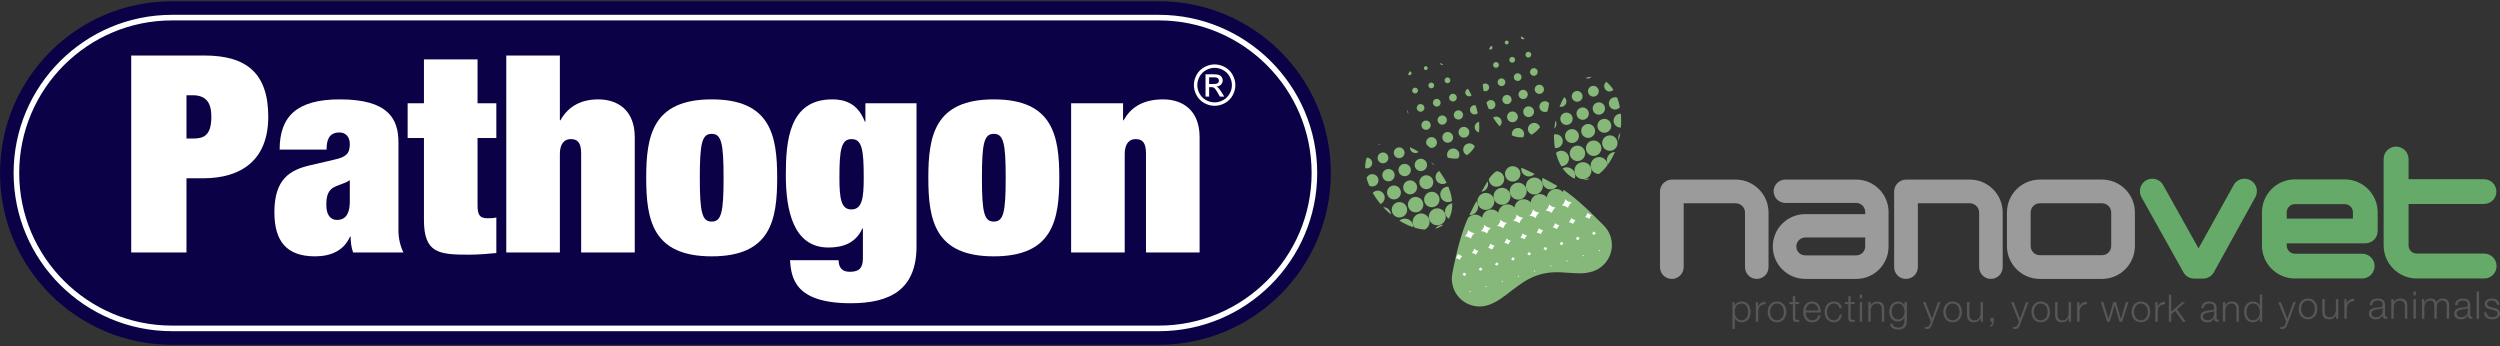
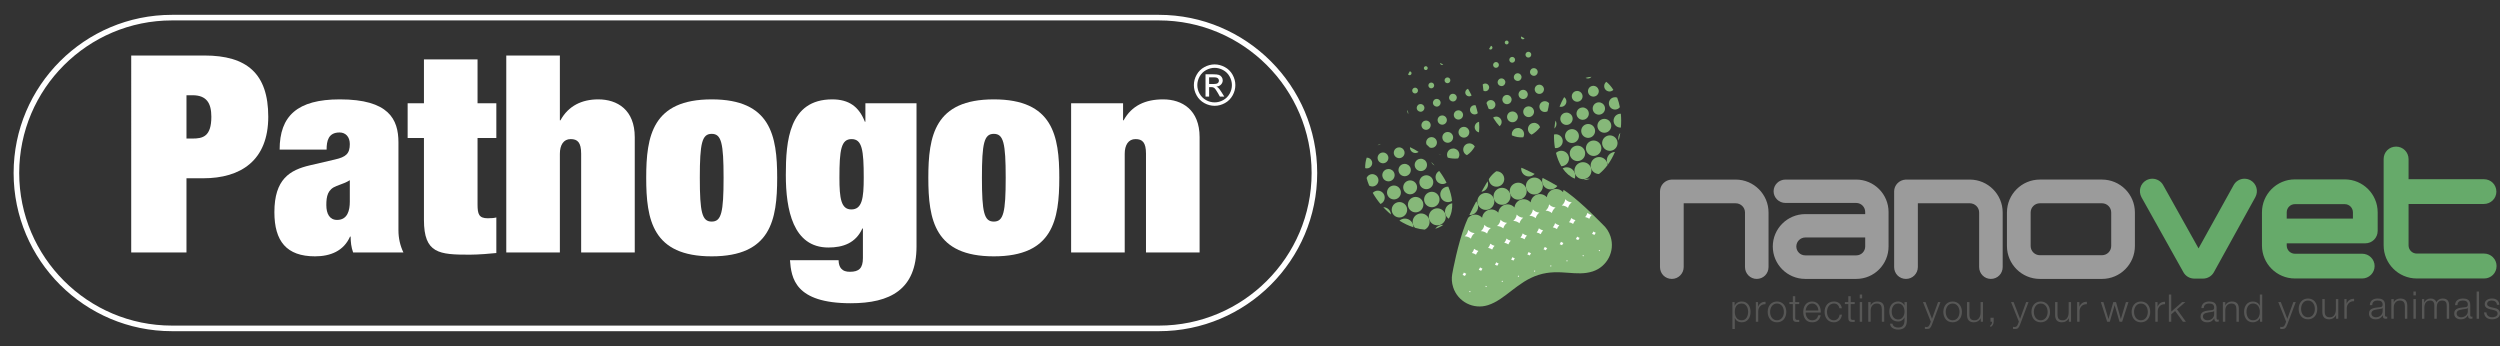
<svg xmlns="http://www.w3.org/2000/svg" id="a" width="294.937mm" height="40.821mm" viewBox="0 0 836.042 115.712">
  <rect x="0" y="0" width="836.042" height="115.712" fill="#333333" stroke="none" />
  <defs>
    <style>.c,.d{fill:none;}.e{fill:#66aa6a;}.f{fill:#fff;}.g{fill:#0b0146;}.h{fill:#9b9b9b;}.i{fill:#86b879;}.j{fill:#575756;}.k{clip-path:url(#b);}.d{stroke:#fff;stroke-miterlimit:10;stroke-width:1.869px;}</style>
    <clipPath id="b">
      <rect width="445.047" height="115.712" fill="none" />
    </clipPath>
  </defs>
  <g>
    <path d="M512.41,41.181c.209-.067,.421-.101,.629-.101,.879,0,1.686,.561,1.964,1.443l.01,.024c-.81,1.054-1.747,1.899-2.801,2.481-.526-.229-.957-.67-1.145-1.259-.344-1.087,.257-2.247,1.342-2.587" fill="#86b879" />
    <path d="M505.411,19.075c-.512,.162-.791,.708-.63,1.218,.16,.51,.708,.793,1.21,.63,.516-.162,.797-.706,.633-1.218-.129-.411-.512-.674-.921-.674-.099,0-.194,.014-.291,.043" fill="#86b879" />
    <path d="M503.671,13.594c-.336,.109-.526,.47-.421,.81,.109,.34,.472,.528,.809,.421,.342-.111,.528-.468,.423-.81-.089-.277-.342-.451-.613-.451l-.198,.03" fill="#86b879" />
    <path d="M505.246,37.352c-.953,.3-1.478,1.318-1.18,2.267,.304,.953,1.321,1.48,2.273,1.18,.945-.302,1.476-1.32,1.174-2.269-.247-.771-.957-1.265-1.724-1.265-.176,0-.362,.026-.544,.087" fill="#86b879" />
    <path d="M508.905,30.098c-.822,.259-1.271,1.129-1.01,1.945,.255,.814,1.125,1.263,1.941,1.006,.819-.259,1.269-1.131,1.01-1.941-.212-.66-.822-1.083-1.478-1.083-.154,0-.31,.022-.463,.073" fill="#86b879" />
    <path d="M507.144,24.56c-.676,.213-1.054,.937-.836,1.619,.213,.68,.939,1.053,1.619,.84,.678-.215,1.053-.941,.84-1.621-.176-.549-.684-.903-1.233-.903-.126,0-.259,.02-.389,.065" fill="#86b879" />
    <path d="M510.658,35.64c-.951,.298-1.48,1.314-1.18,2.267,.302,.947,1.318,1.476,2.271,1.172,.951-.3,1.475-1.316,1.176-2.267-.243-.771-.955-1.257-1.72-1.257-.18,0-.366,.026-.548,.085" fill="#86b879" />
    <path d="M467.217,67.692c-1.356,.431-2.109,1.878-1.682,3.242,.431,1.356,1.885,2.107,3.243,1.678,1.356-.429,2.111-1.882,1.68-3.242-.348-1.097-1.366-1.799-2.461-1.799-.257,0-.522,.04-.781,.121" fill="#86b879" />
    <path d="M465.462,62.152c-1.226,.389-1.899,1.694-1.514,2.917,.39,1.226,1.694,1.895,2.916,1.512,1.226-.391,1.903-1.698,1.512-2.917-.31-.988-1.228-1.621-2.212-1.621-.233,0-.469,.035-.702,.109" fill="#86b879" />
    <path d="M463.707,56.612c-1.087,.346-1.692,1.504-1.344,2.591,.344,1.087,1.506,1.69,2.591,1.346,1.087-.348,1.692-1.508,1.344-2.595-.279-.876-1.093-1.437-1.967-1.437-.209,0-.419,.032-.625,.095" fill="#86b879" />
    <path d="M468.974,73.235c-.376,.117-.708,.306-.99,.547,1.553,.969,3.133,1.716,4.681,2.23,.01-.308-.03-.623-.128-.929-.384-1.21-1.5-1.987-2.71-1.987-.281,0-.571,.045-.852,.138" fill="#86b879" />
    <path d="M461.952,51.073c-.953,.3-1.479,1.317-1.178,2.267,.302,.951,1.314,1.478,2.269,1.178,.951-.302,1.478-1.317,1.176-2.267-.243-.771-.957-1.265-1.726-1.265-.178,0-.362,.028-.542,.087" fill="#86b879" />
    <path d="M497.971,16.347c.16,.192,.423,.271,.678,.194,.336-.107,.53-.472,.421-.812-.067-.219-.249-.374-.457-.429-.223,.334-.437,.684-.642,1.048" fill="#86b879" />
    <path d="M516.07,33.919c-.955,.304-1.481,1.321-1.182,2.273,.304,.951,1.324,1.478,2.273,1.174,.129-.042,.247-.099,.358-.164,.229-.842,.407-1.73,.53-2.649-.344-.449-.879-.717-1.443-.717-.176,0-.358,.028-.536,.083" fill="#86b879" />
    <path d="M526.892,30.491c-.945,.301-1.477,1.316-1.176,2.269,.306,.949,1.318,1.476,2.263,1.178,.957-.304,1.482-1.316,1.178-2.269-.239-.771-.951-1.263-1.716-1.263-.182,0-.369,.028-.549,.085" fill="#86b879" />
    <path d="M530.404,41.57c-1.227,.388-1.903,1.696-1.51,2.919,.387,1.22,1.69,1.899,2.913,1.51,1.224-.39,1.905-1.69,1.51-2.913-.31-.992-1.224-1.623-2.21-1.623-.231,0-.471,.036-.704,.107" fill="#86b879" />
    <path d="M539.33,50.935c-1.494,.476-2.324,2.072-1.852,3.566,.059,.192,.138,.37,.233,.536,.895-1.239,1.688-2.659,2.354-4.226v-.002c-.247,.012-.492,.049-.736,.126" fill="#86b879" />
    <path d="M534.06,34.314c-1.085,.346-1.69,1.51-1.341,2.593,.342,1.087,1.5,1.69,2.589,1.348,1.088-.346,1.692-1.504,1.348-2.593-.282-.88-1.095-1.441-1.969-1.441-.209,0-.42,.028-.628,.093" fill="#86b879" />
    <path d="M532.306,28.776c-.952,.302-1.476,1.318-1.176,2.269,.298,.951,1.317,1.474,2.264,1.176,.957-.302,1.481-1.318,1.182-2.267-.243-.771-.957-1.263-1.725-1.263-.18,0-.364,.028-.544,.085" fill="#86b879" />
    <path d="M532.158,47.112c-1.356,.429-2.111,1.878-1.678,3.24,.433,1.356,1.882,2.113,3.24,1.68,1.357-.431,2.112-1.886,1.682-3.242-.352-1.097-1.37-1.799-2.463-1.799-.26,0-.52,.038-.78,.121" fill="#86b879" />
    <path d="M512.56,22.842c-.682,.214-1.058,.939-.844,1.619,.222,.678,.945,1.056,1.621,.84,.68-.217,1.053-.939,.842-1.623-.174-.547-.682-.895-1.228-.895-.131,0-.263,.02-.391,.059" fill="#86b879" />
    <path d="M510.82,17.361c-.51,.16-.791,.706-.634,1.212,.162,.512,.712,.797,1.218,.634,.51-.16,.791-.708,.634-1.218-.132-.411-.512-.672-.923-.672-.099,0-.198,.014-.295,.044" fill="#86b879" />
    <path d="M533.919,52.651c-1.497,.474-2.323,2.067-1.848,3.562,.375,1.194,1.465,1.959,2.649,1.982,1.034-.802,2.004-1.82,2.882-3.008-.012-.229-.047-.461-.123-.686-.385-1.21-1.498-1.984-2.702-1.984-.287,0-.573,.048-.858,.134" fill="#86b879" />
    <path d="M528.651,36.029c-1.089,.346-1.69,1.504-1.344,2.593,.344,1.085,1.506,1.686,2.591,1.346,1.085-.348,1.686-1.508,1.34-2.593-.275-.879-1.091-1.443-1.969-1.443-.206,0-.417,.034-.619,.097" fill="#86b879" />
    <path d="M514.315,28.384c-.815,.253-1.269,1.125-1.01,1.943,.255,.812,1.127,1.263,1.947,1.008,.812-.261,1.265-1.133,1.008-1.947-.215-.66-.82-1.077-1.476-1.077-.156,0-.314,.024-.468,.073" fill="#86b879" />
    <path d="M507.004,42.888c-1.022,.326-1.603,1.366-1.39,2.39,1.232,.526,2.502,.757,3.779,.632,.289-.488,.386-1.087,.2-1.674-.279-.88-1.091-1.441-1.967-1.441-.207,0-.417,.03-.622,.093" fill="#86b879" />
    <path d="M483.765,25.939c-.512,.162-.795,.704-.632,1.214,.162,.508,.704,.788,1.214,.628,.512-.16,.792-.708,.63-1.215-.131-.415-.51-.672-.919-.672-.099,0-.198,.014-.293,.045" fill="#86b879" />
    <path d="M485.5,31.414c-.684,.219-1.059,.943-.842,1.625,.217,.676,.943,1.054,1.619,.84,.68-.219,1.056-.939,.84-1.625-.172-.546-.68-.895-1.231-.895-.124,0-.259,.018-.385,.055" fill="#86b879" />
    <path d="M487.256,36.957c-.818,.257-1.265,1.127-1.006,1.943,.253,.816,1.125,1.267,1.941,1.012,.814-.261,1.271-1.133,1.01-1.947-.213-.66-.822-1.081-1.478-1.081-.156,0-.314,.024-.467,.073" fill="#86b879" />
    <path d="M481.84,38.672c-.812,.259-1.265,1.129-1.006,1.943,.259,.816,1.131,1.267,1.945,1.008,.814-.259,1.265-1.127,1.01-1.943-.214-.66-.821-1.081-1.476-1.081-.156,0-.314,.024-.472,.073" fill="#86b879" />
    <path d="M483.597,44.209c-.955,.302-1.474,1.318-1.172,2.271,.296,.953,1.314,1.476,2.269,1.174,.945-.3,1.474-1.316,1.172-2.267-.243-.771-.959-1.259-1.723-1.259-.182,0-.364,.026-.546,.081" fill="#86b879" />
    <path d="M489.009,42.497c-.949,.3-1.476,1.318-1.176,2.265,.3,.955,1.316,1.48,2.269,1.182,.949-.302,1.477-1.322,1.178-2.271-.245-.769-.957-1.263-1.726-1.263-.18,0-.366,.029-.546,.087" fill="#86b879" />
    <path d="M499.999,20.792c-.512,.16-.791,.704-.634,1.216,.164,.51,.706,.791,1.218,.625,.51-.16,.789-.702,.627-1.212-.128-.411-.506-.676-.917-.676-.095,0-.196,.016-.293,.047" fill="#86b879" />
    <path d="M503.487,31.81c-.814,.261-1.263,1.133-1.004,1.943,.257,.816,1.127,1.271,1.941,1.01,.816-.253,1.271-1.127,1.012-1.943-.212-.66-.82-1.083-1.478-1.083-.156,0-.312,.026-.47,.073" fill="#86b879" />
    <path d="M480.087,33.132c-.676,.22-1.051,.939-.836,1.623,.214,.678,.937,1.051,1.619,.836,.678-.215,1.056-.941,.836-1.617-.174-.551-.682-.905-1.23-.905-.131,0-.259,.02-.389,.063" fill="#86b879" />
    <path d="M501.734,26.273c-.678,.213-1.056,.939-.84,1.617,.213,.682,.941,1.058,1.621,.84,.678-.211,1.054-.941,.84-1.617-.176-.549-.682-.903-1.229-.903-.133,0-.265,.022-.391,.063" fill="#86b879" />
    <path d="M492.666,35.243c-.815,.261-1.265,1.129-1.004,1.945,.253,.814,1.125,1.261,1.939,1.004,.231-.073,.427-.194,.589-.348-.186-.866-.427-1.743-.72-2.631-.113-.026-.233-.04-.354-.04-.15,0-.304,.022-.451,.069" fill="#86b879" />
    <path d="M494.427,40.783c-.957,.302-1.482,1.314-1.182,2.265,.208,.642,.74,1.085,1.358,1.216,.117-1.113,.127-2.299,.022-3.526l-.198,.045" fill="#86b879" />
    <path d="M476.426,40.388c-.808,.257-1.259,1.131-1,1.945,.253,.81,1.127,1.265,1.943,1.006,.814-.257,1.261-1.129,1.008-1.945-.21-.658-.82-1.079-1.479-1.079-.156,0-.314,.024-.472,.073" fill="#86b879" />
    <path d="M470.874,60.437c-1.224,.385-1.899,1.696-1.51,2.917,.387,1.222,1.692,1.899,2.913,1.512,1.222-.391,1.901-1.694,1.514-2.913-.316-.99-1.229-1.625-2.214-1.625-.235,0-.47,.036-.704,.109" fill="#86b879" />
    <path d="M467.363,49.358c-.951,.3-1.476,1.317-1.176,2.265,.298,.955,1.312,1.476,2.269,1.176,.947-.296,1.478-1.314,1.172-2.263-.243-.771-.955-1.263-1.722-1.263-.178,0-.362,.028-.543,.085" fill="#86b879" />
    <path d="M476.612,22.168c-.336,.111-.526,.472-.421,.812,.111,.338,.471,.526,.811,.421,.344-.113,.528-.472,.419-.81-.087-.281-.34-.453-.613-.453l-.196,.03" fill="#86b879" />
    <path d="M478.185,45.928c-.949,.301-1.477,1.316-1.174,2.267l.059,.137c.364,.36,.728,.708,1.099,1.03,.346,.113,.729,.126,1.107,.01,.955-.303,1.48-1.315,1.174-2.269-.241-.769-.949-1.261-1.72-1.261-.18,0-.362,.032-.545,.087" fill="#86b879" />
    <path d="M469.117,54.896c-1.085,.344-1.686,1.508-1.342,2.591,.344,1.087,1.504,1.692,2.593,1.346,1.085-.346,1.682-1.506,1.34-2.591-.277-.881-1.089-1.441-1.967-1.441-.204,0-.417,.03-.625,.095" fill="#86b879" />
    <path d="M535.816,39.856c-1.221,.385-1.897,1.694-1.508,2.916,.384,1.224,1.69,1.901,2.918,1.514,1.213-.385,1.893-1.694,1.508-2.917-.317-.988-1.23-1.623-2.214-1.623-.235,0-.471,.036-.704,.111" fill="#86b879" />
    <path d="M472.629,65.979c-1.358,.431-2.107,1.878-1.68,3.236,.431,1.356,1.882,2.117,3.238,1.68,1.364-.433,2.115-1.876,1.686-3.238-.354-1.101-1.366-1.803-2.461-1.803-.259,0-.524,.04-.783,.124" fill="#86b879" />
    <path d="M478.351,27.653c-.506,.16-.793,.704-.632,1.214,.164,.512,.706,.792,1.218,.63,.506-.162,.791-.706,.628-1.216-.131-.409-.512-.672-.921-.672-.097,0-.194,.012-.292,.043" fill="#86b879" />
    <path d="M474.677,34.85c-.682,.211-1.055,.939-.842,1.617,.217,.68,.943,1.057,1.617,.842,.684-.215,1.062-.941,.84-1.619-.17-.553-.68-.901-1.225-.901-.128,0-.261,.02-.39,.061" fill="#86b879" />
    <path d="M485.354,49.753c-1.087,.344-1.688,1.502-1.348,2.593,.043,.134,.103,.257,.166,.381,1.182,.304,2.338,.395,3.441,.249,.393-.518,.543-1.212,.33-1.88-.279-.882-1.089-1.445-1.966-1.445-.206,0-.415,.034-.623,.101" fill="#86b879" />
    <path d="M474.386,71.515c-1.492,.476-2.321,2.073-1.85,3.566,.138,.421,.363,.788,.648,1.091,1.121,.334,2.216,.539,3.269,.617,1.265-.597,1.931-2.052,1.492-3.425-.386-1.208-1.5-1.979-2.704-1.979-.281,0-.572,.039-.856,.131" fill="#86b879" />
    <path d="M472.941,29.366c-.514,.162-.797,.704-.634,1.218,.162,.508,.706,.792,1.216,.626,.51-.16,.793-.704,.63-1.212-.132-.415-.514-.678-.921-.678-.097,0-.194,.014-.291,.045" fill="#86b879" />
    <path d="M490.766,48.037c-1.091,.346-1.688,1.504-1.342,2.589,.184,.595,.613,1.034,1.146,1.261,1.081-.702,1.959-1.688,2.623-2.89-.366-.65-1.064-1.057-1.805-1.057-.206,0-.417,.032-.623,.097" fill="#86b879" />
    <path d="M537.576,45.397c-1.36,.431-2.113,1.884-1.682,3.238,.429,1.36,1.88,2.113,3.238,1.682,1.358-.433,2.111-1.88,1.682-3.238-.35-1.099-1.363-1.807-2.462-1.807-.253,0-.514,.04-.775,.124" fill="#86b879" />
    <path d="M462.598,69.288c.221,.241,.451,.478,.682,.713,.609,.613,1.235,1.186,1.884,1.72v-.022c-.018-.202-.051-.409-.119-.613-.346-1.099-1.36-1.793-2.447-1.799" fill="#86b879" />
    <path d="M481.553,75.34c-.664,.213-1.206,.627-1.577,1.151v.002c.984-.265,1.887-.69,2.68-1.284v-.002l-.18-.006c-.309,0-.619,.045-.923,.14" fill="#86b879" />
    <path d="M479.8,69.799c-1.496,.476-2.328,2.07-1.854,3.564,.478,1.496,2.074,2.324,3.57,1.852,1.488-.472,2.317-2.067,1.846-3.566-.386-1.21-1.504-1.984-2.706-1.984-.285,0-.571,.045-.856,.134" fill="#86b879" />
    <path d="M530.238,26.044c.358,.212,.816,.281,1.247,.144,.302-.095,.551-.277,.733-.504-.664,.034-1.326,.148-1.98,.36" fill="#86b879" />
    <path d="M536.539,29.331c.301,.949,1.317,1.475,2.268,1.174,.286-.091,.53-.251,.732-.447-.676-1.085-1.471-2.004-2.361-2.712-.592,.449-.873,1.235-.638,1.984" fill="#86b879" />
    <path d="M521.531,35.668c.332,.093,.692,.093,1.042-.018,.951-.3,1.478-1.318,1.18-2.269-.123-.385-.366-.692-.67-.913-.581,.986-1.095,2.058-1.552,3.2" fill="#86b879" />
    <path d="M478.045,64.261c-1.358,.433-2.115,1.882-1.684,3.24,.429,1.36,1.887,2.111,3.239,1.68,1.358-.429,2.111-1.882,1.68-3.24-.35-1.097-1.366-1.801-2.461-1.801-.257,0-.518,.04-.775,.121" fill="#86b879" />
    <path d="M481.085,51.443c.271,.152,.548,.298,.822,.435h.002c-.239-.209-.52-.356-.824-.435" fill="#86b879" />
    <path d="M478.657,54.187c.206,.526,.603,.923,1.089,1.133-.271-.297-.542-.587-.828-.874-.087-.085-.178-.17-.261-.259" fill="#86b879" />
    <path d="M474.53,53.181c-1.087,.346-1.688,1.506-1.342,2.591,.344,1.089,1.502,1.69,2.591,1.344,1.087-.34,1.69-1.502,1.342-2.589-.275-.879-1.091-1.443-1.97-1.443-.206,0-.415,.034-.621,.097" fill="#86b879" />
    <path d="M476.286,58.723c-1.222,.39-1.899,1.69-1.514,2.916,.391,1.22,1.694,1.902,2.919,1.512,1.222-.39,1.898-1.69,1.514-2.916-.318-.988-1.233-1.623-2.22-1.623-.233,0-.469,.035-.7,.111" fill="#86b879" />
    <path d="M471.601,49.913c.298,.945,1.316,1.476,2.263,1.174,.21-.063,.386-.172,.548-.291-.959-.611-1.923-1.141-2.892-1.579-.018,.227,.002,.463,.081,.696" fill="#86b879" />
    <path d="M508.664,12.686c.107,.346,.472,.53,.808,.421,.164-.051,.283-.154,.36-.289-.369-.233-.745-.441-1.129-.619-.079,.142-.099,.32-.04,.486" fill="#86b879" />
    <path d="M470.88,24.878c.156,.219,.437,.324,.71,.239,.34-.111,.528-.472,.425-.812-.087-.265-.322-.433-.579-.447-.206,.322-.392,.664-.555,1.02" fill="#86b879" />
    <path d="M460.653,48.549c.16,0,.318-.014,.478-.063,.249-.081,.455-.218,.625-.387-.379,.122-.747,.273-1.103,.451" fill="#86b879" />
    <path d="M470.488,36.812c.123,.447,.257,.887,.405,1.338,.067-.237,.067-.498-.014-.747-.073-.239-.217-.441-.391-.591" fill="#86b879" />
    <path d="M458.295,58.329c-.607,.192-1.057,.641-1.281,1.194,.213,.834,.504,1.688,.86,2.542,.486,.291,1.085,.381,1.666,.202,1.091-.348,1.69-1.508,1.344-2.593-.277-.882-1.087-1.441-1.965-1.441-.208,0-.417,.03-.625,.097" fill="#86b879" />
    <path d="M457.055,52.712c-.375,1.067-.542,2.255-.516,3.516,.346,.109,.724,.122,1.091,.002,.949-.303,1.477-1.317,1.176-2.265-.243-.767-.957-1.253-1.72-1.253h-.032" fill="#86b879" />
    <path d="M501.444,62.943c-1.488,.472-2.321,2.07-1.846,3.566,.472,1.49,2.071,2.317,3.562,1.85,1.494-.476,2.324-2.075,1.848-3.568-.381-1.208-1.5-1.98-2.702-1.98-.287,0-.575,.042-.862,.133" fill="#86b879" />
    <path d="M498.075,33.529c-.467,.144-.808,.504-.974,.931,.217,.65,.453,1.293,.712,1.905,.354,.19,.787,.243,1.202,.115,.814-.265,1.261-1.131,1.008-1.945-.21-.66-.818-1.081-1.478-1.081-.152,0-.312,.024-.469,.075" fill="#86b879" />
    <path d="M481.601,21.265c.111,.342,.472,.526,.812,.419,.089-.028,.172-.073,.235-.134-.356-.18-.712-.342-1.069-.488l.022,.204" fill="#86b879" />
    <path d="M496.32,27.985c-.18,.063-.342,.158-.478,.283,.063,.688,.146,1.386,.259,2.085,.297,.158,.654,.206,1,.095,.678-.215,1.056-.941,.84-1.619-.174-.551-.684-.901-1.23-.901-.129,0-.259,.016-.391,.057" fill="#86b879" />
    <path d="M490.91,29.703c-.684,.215-1.056,.945-.838,1.621,.213,.676,.939,1.056,1.617,.838,.168-.053,.316-.138,.441-.243l-.051-.109c-.358-.731-.745-1.433-1.148-2.109l-.02,.002" fill="#86b879" />
    <path d="M500.346,57.286c-.992,.708-1.824,1.595-2.457,2.599,0,.251,.04,.504,.117,.759,.431,1.356,1.88,2.111,3.24,1.674,1.358-.427,2.113-1.878,1.684-3.236-.352-1.101-1.366-1.801-2.465-1.801l-.119,.004" fill="#86b879" />
    <path d="M460.052,63.868c-.397,.126-.722,.348-.984,.63,.716,1.261,1.581,2.506,2.583,3.712,1.095-.461,1.68-1.68,1.315-2.834-.312-.986-1.227-1.617-2.214-1.617-.231,0-.469,.034-.7,.109" fill="#86b879" />
    <path d="M539.471,32.604c-1.085,.342-1.688,1.5-1.34,2.59,.344,1.087,1.504,1.686,2.587,1.342,.416-.129,.749-.378,.998-.692-.217-1.135-.52-2.208-.903-3.2-.233-.089-.48-.136-.733-.136-.199,0-.407,.032-.609,.097" fill="#86b879" />
    <path d="M519.685,44.98c-.032,1.581,.077,3.103,.32,4.538,.322,.038,.654,.016,.977-.087,1.226-.387,1.901-1.694,1.518-2.918-.314-.988-1.23-1.613-2.214-1.613-.2,0-.399,.026-.601,.079" fill="#86b879" />
    <path d="M521.338,50.538c-.385,.127-.722,.334-.994,.593,.415,1.664,1.012,3.165,1.773,4.449,.259,0,.52-.037,.781-.119,1.358-.429,2.111-1.882,1.682-3.24-.352-1.099-1.372-1.8-2.469-1.8-.257,0-.518,.037-.773,.117" fill="#86b879" />
    <path d="M541.228,38.143c-1.224,.388-1.898,1.694-1.512,2.913,.328,1.032,1.302,1.664,2.332,1.609,.138-1.593,.129-3.145-.012-4.619l-.118-.01c-.229,0-.459,.034-.69,.107" fill="#86b879" />
    <path d="M530.26,59.911c-.257,.079-.498,.194-.714,.33,.747-.028,1.496-.174,2.232-.423-.192-.04-.384-.055-.581-.055-.306,0-.625,.048-.937,.148" fill="#86b879" />
    <path d="M526.746,48.826c-1.358,.431-2.107,1.884-1.678,3.242,.431,1.356,1.882,2.107,3.242,1.678,1.358-.429,2.109-1.878,1.676-3.238-.352-1.099-1.364-1.803-2.459-1.803-.257,0-.522,.037-.781,.12" fill="#86b879" />
    <path d="M528.501,54.368c-1.496,.47-2.317,2.07-1.842,3.562,.47,1.496,2.064,2.32,3.562,1.846,1.496-.474,2.326-2.07,1.85-3.564-.386-1.21-1.502-1.978-2.708-1.978-.283,0-.575,.042-.862,.134" fill="#86b879" />
    <path d="M541.301,46.923l.031,.075c.186-.743,.344-1.502,.466-2.287,.018-.099,.032-.192,.047-.291-.592,.654-.83,1.597-.545,2.502" fill="#86b879" />
    <path d="M512.271,59.513c-1.498,.474-2.329,2.068-1.852,3.562,.474,1.494,2.071,2.321,3.562,1.846,1.496-.472,2.326-2.066,1.85-3.562-.382-1.208-1.498-1.981-2.702-1.981-.287,0-.577,.042-.858,.135" fill="#86b879" />
    <path d="M523.091,56.084c-.182,.055-.354,.128-.516,.217,1.095,1.607,2.467,2.793,4.046,3.436,.198-.567,.227-1.196,.032-1.805-.378-1.21-1.498-1.982-2.706-1.982-.281,0-.575,.04-.856,.134" fill="#86b879" />
    <path d="M515.835,61.359c.472,1.496,2.067,2.327,3.564,1.85,.585-.186,1.071-.553,1.413-1.016-1.607-.949-3.332-1.88-4.926-2.7-.222,.577-.255,1.23-.051,1.866" fill="#86b879" />
    <path d="M508.83,57.211c.433,1.36,1.88,2.111,3.243,1.68,.453-.146,.838-.405,1.137-.737-1.819-.889-3.143-1.494-3.398-1.621-.35-.17-.712-.316-1.075-.441-.049,.366-.026,.745,.093,1.119" fill="#86b879" />
-     <path d="M505.102,55.685c-1.358,.433-2.115,1.884-1.684,3.242,.435,1.36,1.884,2.111,3.245,1.68,1.356-.429,2.107-1.88,1.678-3.24-.306-.963-1.131-1.619-2.066-1.765-.21-.018-.425-.026-.638-.026-.184,.02-.362,.055-.536,.109" fill="#86b879" />
    <path d="M495.441,64.125c.134-.018,.265-.047,.395-.087,1.36-.433,2.111-1.884,1.68-3.242l-.061-.17c-.275,.474-1.042,1.773-2.014,3.498" fill="#86b879" />
    <path d="M496.032,64.66c-.719,.224-1.287,.716-1.623,1.332l-.049,.089c-.326,.642-.409,1.401-.174,2.141,.472,1.492,2.066,2.321,3.562,1.844,1.498-.474,2.322-2.067,1.85-3.558-.384-1.212-1.502-1.984-2.704-1.984-.285,0-.573,.045-.862,.136" fill="#86b879" />
    <path d="M485.212,68.086c-1.498,.478-2.327,2.069-1.85,3.564,.202,.64,.611,1.156,1.129,1.502,.864-1.455,1.237-3.224,1.158-5.165-.146,.019-.292,.057-.437,.099" fill="#86b879" />
    <path d="M480.183,59.922c.389,1.226,1.698,1.898,2.913,1.512,.243-.077,.451-.192,.646-.332-.656-1.326-1.475-2.645-2.441-3.924-.969,.518-1.459,1.662-1.119,2.743" fill="#86b879" />
    <path d="M524.993,43.29c-1.222,.383-1.898,1.69-1.512,2.913,.386,1.222,1.694,1.899,2.918,1.51,1.222-.385,1.896-1.694,1.514-2.916-.316-.986-1.227-1.619-2.214-1.619-.233,0-.473,.034-.706,.111" fill="#86b879" />
    <path d="M491.377,71.909c.316,.018,.64-.024,.963-.127,1.492-.472,2.319-2.067,1.846-3.56-.111-.34-.275-.648-.49-.911-.785,1.478-1.597,3.06-2.318,4.598" fill="#86b879" />
    <path d="M519.438,63.336c.306-.099,.623-.146,.933-.146,.897,0,1.751,.395,2.336,1.063,.026-.265,.087-.52,.176-.767,.451,.297,.881,.591,1.283,.876,5.313,3.862,11.142,10.096,11.82,10.705,1.174,1.06,2.091,2.431,2.611,4.038,1.565,4.876-1.115,10.098-5.987,11.668-2.71,.874-5.364,.662-8.169,.449-3.063-.227-6.309-.455-9.999,.729-7.039,2.267-11.029,8.229-16.819,10.089-4.87,1.571-10.1-1.107-11.664-5.981-.478-1.485-.567-3.001-.31-4.439,.172-.986,1.856-10.025,4.299-16.386,.087-.229,.176-.467,.277-.702l.008,.012,.01-.059c.208-.514,.435-1.048,.678-1.585,.372-.449,.866-.8,1.457-.99,1.216-.38,2.481,.022,3.265,.919,.128-1.188,.935-2.244,2.148-2.629,1.212-.386,2.479,.012,3.265,.913,.124-1.186,.933-2.247,2.145-2.631,1.212-.385,2.485,.016,3.267,.915,.127-1.186,.929-2.245,2.143-2.631,1.212-.384,2.481,.018,3.267,.917,.125-1.19,.935-2.243,2.145-2.631,1.216-.386,2.485,.018,3.268,.915,.126-1.188,.933-2.247,2.148-2.631" fill="#86b879" />
    <path d="M522.279,68.724c.777,.014,1.516,.301,2.095,.793,.192-.735,.627-1.393,1.253-1.852-.836-.045-1.631-.427-2.174-1.057-.091,.83-.514,1.597-1.174,2.117" fill="#fff" />
    <path d="M516.869,70.438c.775,.016,1.51,.306,2.091,.791,.196-.731,.634-1.391,1.251-1.854-.838-.044-1.625-.421-2.172-1.048-.089,.828-.51,1.591-1.17,2.111" fill="#fff" />
    <path d="M511.455,72.154c.777,.016,1.514,.3,2.093,.796,.194-.739,.63-1.397,1.251-1.856-.834-.045-1.623-.425-2.176-1.058-.083,.83-.506,1.597-1.168,2.117" fill="#fff" />
    <path d="M530.116,72.594c.492,.091,.959,.286,1.368,.567,.172-.465,.443-.891,.787-1.253-.518-.119-1.002-.362-1.409-.71-.135,.52-.393,.994-.745,1.395" fill="#fff" />
    <path d="M506.047,73.869c.773,.018,1.51,.302,2.091,.791,.188-.733,.629-1.391,1.253-1.852-.84-.042-1.627-.425-2.18-1.053-.083,.832-.504,1.597-1.164,2.115" fill="#fff" />
    <path d="M524.706,74.31c.492,.089,.957,.289,1.366,.567,.172-.466,.447-.895,.792-1.251-.524-.125-1.006-.366-1.413-.712-.136,.516-.395,.996-.745,1.395" fill="#fff" />
    <path d="M500.633,75.583c.773,.02,1.514,.304,2.091,.794,.192-.735,.635-1.397,1.249-1.858-.836-.042-1.623-.425-2.17-1.048-.087,.828-.51,1.593-1.17,2.111" fill="#fff" />
    <path d="M519.294,76.026c.488,.093,.957,.287,1.366,.567,.18-.465,.441-.891,.795-1.255-.522-.119-1.006-.363-1.417-.706-.134,.514-.39,.994-.743,1.394" fill="#fff" />
    <path d="M495.225,77.299c.773,.014,1.504,.302,2.089,.797,.19-.735,.627-1.396,1.251-1.854-.838-.044-1.627-.427-2.172-1.062-.087,.836-.512,1.599-1.168,2.119" fill="#fff" />
    <path d="M513.88,77.74c.492,.091,.953,.284,1.368,.567,.174-.465,.441-.892,.791-1.253-.522-.119-1.004-.364-1.411-.708-.134,.516-.397,.994-.747,1.393" fill="#fff" />
    <path d="M489.811,79.014c.771,.018,1.508,.304,2.091,.794,.194-.737,.627-1.393,1.249-1.856-.838-.042-1.621-.423-2.17-1.054-.089,.834-.512,1.597-1.17,2.115" fill="#fff" />
    <path d="M532.403,78.226c.273,.081,.543,.203,.793,.344,.125-.263,.277-.514,.454-.74-.292-.109-.565-.243-.818-.415-.11,.284-.256,.557-.428,.81" fill="#fff" />
    <path d="M508.464,79.455c.496,.093,.963,.289,1.372,.567,.172-.468,.441-.895,.793-1.255-.522-.117-1.01-.36-1.417-.706-.134,.516-.386,.992-.747,1.393" fill="#fff" />
    <path d="M526.989,79.939c.279,.087,.544,.202,.797,.344,.126-.261,.275-.51,.455-.737-.289-.103-.567-.245-.824-.419-.107,.289-.253,.562-.427,.812" fill="#fff" />
    <path d="M503.056,81.169c.494,.095,.955,.288,1.368,.567,.176-.466,.443-.891,.789-1.249-.518-.122-1.002-.365-1.411-.712-.137,.522-.39,.996-.745,1.394" fill="#fff" />
    <path d="M521.577,81.655c.277,.085,.546,.206,.797,.346,.127-.263,.275-.512,.453-.743-.287-.103-.565-.243-.819-.413-.108,.286-.253,.555-.431,.81" fill="#fff" />
    <path d="M497.645,82.885c.486,.093,.955,.286,1.37,.567,.172-.466,.439-.895,.787-1.249-.522-.127-1.002-.362-1.411-.712-.137,.514-.39,.994-.745,1.394" fill="#fff" />
    <path d="M516.163,83.371c.281,.081,.55,.2,.8,.342,.122-.261,.271-.512,.453-.737-.286-.101-.563-.243-.818-.419-.108,.291-.255,.563-.435,.814" fill="#fff" />
    <path d="M492.231,84.6c.49,.091,.957,.289,1.37,.567,.172-.465,.443-.893,.792-1.249-.521-.122-1.008-.37-1.417-.71-.133,.516-.39,.99-.745,1.391" fill="#fff" />
    <path d="M534.626,83.873c.101,.043,.199,.089,.293,.134,.051-.097,.108-.186,.166-.277-.105-.045-.202-.099-.299-.158-.049,.104-.103,.207-.16,.3" fill="#fff" />
    <path d="M510.753,85.086c.279,.085,.545,.196,.797,.346,.126-.265,.273-.51,.451-.741-.289-.103-.563-.245-.819-.417-.105,.288-.253,.559-.429,.812" fill="#fff" />
-     <path d="M486.819,86.314c.494,.091,.957,.289,1.368,.569,.176-.463,.445-.892,.792-1.253-.516-.118-1.004-.364-1.413-.708-.134,.514-.391,.994-.747,1.391" fill="#fff" />
    <path d="M529.215,85.588c.103,.042,.196,.087,.294,.134,.051-.095,.103-.188,.164-.279-.099-.051-.199-.099-.306-.152-.045,.099-.095,.202-.152,.296" fill="#fff" />
    <path d="M505.341,86.8c.277,.085,.544,.203,.797,.348,.122-.263,.273-.514,.457-.745-.295-.105-.567-.241-.822-.413-.109,.284-.255,.559-.431,.81" fill="#fff" />
    <path d="M523.805,87.308c.103,.036,.192,.081,.29,.124,.055-.091,.109-.184,.162-.273-.095-.05-.2-.099-.294-.154-.049,.103-.103,.2-.158,.302" fill="#fff" />
    <path d="M499.93,88.516c.277,.083,.541,.202,.796,.344,.122-.261,.275-.51,.451-.737-.289-.107-.561-.245-.818-.421-.111,.291-.251,.563-.429,.814" fill="#fff" />
    <path d="M518.395,89.016c.095,.043,.192,.089,.292,.136,.049-.093,.101-.188,.164-.275-.107-.048-.207-.101-.3-.16-.049,.105-.101,.207-.156,.298" fill="#fff" />
    <path d="M494.518,90.226c.279,.087,.545,.207,.796,.354,.125-.267,.275-.516,.453-.745-.29-.107-.565-.241-.818-.415-.107,.289-.255,.557-.431,.806" fill="#fff" />
    <path d="M512.977,90.734c.103,.04,.2,.085,.292,.134,.053-.095,.109-.188,.166-.281-.101-.043-.202-.095-.3-.15-.048,.101-.097,.198-.158,.297" fill="#fff" />
    <path d="M489.106,91.949c.281,.079,.542,.196,.801,.34,.12-.261,.267-.51,.451-.737-.289-.107-.567-.245-.82-.419-.111,.289-.255,.563-.431,.816" fill="#fff" />
    <path d="M507.565,92.449c.103,.042,.2,.087,.298,.134,.049-.095,.099-.187,.16-.279-.103-.045-.202-.098-.298-.152-.049,.101-.103,.202-.16,.297" fill="#fff" />
    <path d="M502.153,94.165c.103,.041,.198,.083,.294,.132,.051-.091,.109-.187,.162-.281-.099-.043-.2-.095-.296-.152-.049,.104-.103,.203-.16,.301" fill="#fff" />
    <path d="M496.745,95.881c.099,.037,.194,.083,.294,.129,.045-.093,.105-.184,.16-.273-.103-.051-.202-.101-.298-.153-.053,.102-.103,.197-.156,.298" fill="#fff" />
    <path d="M491.329,97.596c.105,.038,.202,.083,.295,.133,.051-.097,.109-.188,.166-.279-.101-.043-.206-.097-.306-.154-.042,.099-.095,.204-.154,.301" fill="#fff" />
    <path d="M520.025,41.208c-.091,.597-.17,1.192-.225,1.783h.002c.603-.528,.87-1.376,.615-2.186-.059-.178-.139-.332-.231-.482-.057,.295-.111,.589-.16,.885" fill="#86b879" />
    <path d="M523.235,37.745c-1.087,.344-1.688,1.508-1.346,2.593,.348,1.089,1.506,1.686,2.593,1.344,1.089-.344,1.688-1.508,1.344-2.591-.277-.88-1.089-1.441-1.963-1.441-.207,0-.419,.032-.628,.095" fill="#86b879" />
    <path d="M506.856,61.225c-1.494,.474-2.321,2.07-1.848,3.566,.476,1.492,2.067,2.322,3.562,1.848,1.498-.473,2.324-2.07,1.85-3.564-.385-1.21-1.498-1.984-2.706-1.984-.283,0-.571,.045-.858,.134" fill="#86b879" />
    <path d="M499.833,39.068c-.194,.061-.358,.154-.512,.263,.652,1.079,1.374,2.044,2.148,2.892,.587-.449,.868-1.233,.633-1.981-.247-.767-.955-1.259-1.722-1.259-.182,0-.366,.025-.547,.085" fill="#86b879" />
    <path d="M483.451,62.549c-1.358,.429-2.107,1.88-1.676,3.236,.429,1.362,1.88,2.113,3.241,1.68,.203-.065,.403-.154,.575-.267-.154-1.528-.571-3.141-1.245-4.766l-.124-.004c-.255,0-.512,.04-.771,.121" fill="#86b879" />
  </g>
  <path d="M582.455,101.501c-1.768,0-2.307,1.312-2.307,2.804,0,1.362,.6,2.804,2.307,2.804,1.531,0,2.154-1.442,2.154-2.804s-.623-2.804-2.154-2.804m-3.108-.483h.74v1.25h.025c.369-.895,1.287-1.442,2.343-1.442,2.002,0,2.958,1.62,2.958,3.48s-.956,3.48-2.958,3.48c-.981,0-1.937-.497-2.279-1.44h-.028v3.682h-.801v-9.009Z" fill="#575756" />
  <path d="M587.18,101.018h.74v1.542h.025c.408-1.059,1.3-1.683,2.484-1.631v.804c-1.453-.078-2.445,.992-2.445,2.357v3.505h-.804v-6.577Z" fill="#575756" />
  <path d="M591.951,104.307c0,1.401,.765,2.804,2.307,2.804s2.304-1.403,2.304-2.804c0-1.403-.762-2.804-2.304-2.804s-2.307,1.401-2.307,2.804m5.415,0c0,1.885-1.096,3.478-3.108,3.478-2.015,0-3.113-1.593-3.113-3.478,0-1.887,1.098-3.479,3.113-3.479,2.012,0,3.108,1.593,3.108,3.479" fill="#575756" />
  <path d="M600.357,101.018h1.336v.676h-1.336v4.434c0,.524,.075,.831,.65,.867,.231,0,.458-.014,.687-.036v.687c-.241,0-.47,.025-.714,.025-1.068,0-1.438-.356-1.426-1.476v-4.5h-1.145v-.676h1.145v-1.974h.804v1.974Z" fill="#575756" />
  <path d="M608.098,103.849c-.039-1.212-.792-2.346-2.091-2.346-1.312,0-2.04,1.148-2.165,2.346h4.256Zm-4.256,.676c.011,1.173,.623,2.587,2.165,2.587,1.173,0,1.81-.689,2.063-1.684h.805c-.347,1.493-1.212,2.36-2.869,2.36-2.09,0-2.971-1.609-2.971-3.48,0-1.734,.881-3.48,2.971-3.48,2.116,0,2.958,1.849,2.894,3.697h-5.059Z" fill="#575756" />
  <path d="M615.139,103.084c-.216-.984-.814-1.581-1.86-1.581-1.542,0-2.307,1.401-2.307,2.804,0,1.401,.765,2.804,2.307,2.804,.993,0,1.81-.778,1.911-1.875h.803c-.216,1.581-1.25,2.551-2.713,2.551-2.015,0-3.112-1.595-3.112-3.48,0-1.887,1.097-3.48,3.112-3.48,1.401,0,2.483,.753,2.663,2.257h-.804Z" fill="#575756" />
  <path d="M618.906,101.018h1.337v.676h-1.337v4.434c0,.524,.075,.831,.65,.867,.231,0,.459-.014,.688-.036v.687c-.242,0-.47,.025-.715,.025-1.068,0-1.438-.356-1.426-1.476v-4.5h-1.145v-.676h1.145v-1.974h.804v1.974Z" fill="#575756" />
  <path d="M621.931,101.019h.804v6.577h-.804v-6.577Zm0-2.523h.804v1.284h-.804v-1.284Z" fill="#575756" />
  <path d="M624.775,101.018h.805v1.134h.023c.294-.79,1.173-1.325,2.104-1.325,1.849,0,2.41,.97,2.41,2.534v4.234h-.805v-4.103c0-1.135-.37-1.991-1.669-1.991-1.275,0-2.04,.971-2.063,2.257v3.836h-.805v-6.577Z" fill="#575756" />
  <path d="M636.902,104.229c0-1.284-.6-2.727-2.115-2.727-1.529,0-2.166,1.362-2.166,2.727,0,1.326,.69,2.615,2.166,2.615,1.389,0,2.115-1.275,2.115-2.615m.805,2.83c-.014,1.965-.766,3.16-2.921,3.16-1.312,0-2.611-.587-2.728-1.988h.801c.181,.97,1.037,1.312,1.927,1.312,1.478,0,2.115-.881,2.115-2.484v-.893h-.025c-.369,.804-1.148,1.351-2.09,1.351-2.104,0-2.971-1.504-2.971-3.377,0-1.81,1.073-3.314,2.971-3.314,.956,0,1.772,.599,2.09,1.326h.025v-1.134h.805v6.04Z" fill="#575756" />
  <path d="M643.069,101.018h.856l2.165,5.607,2.027-5.607h.801l-2.853,7.583c-.461,1.109-.728,1.426-1.732,1.426-.319-.011-.486-.011-.614-.062v-.675c.192,.038,.37,.061,.547,.061,.715,0,.882-.419,1.148-1.031l.278-.751-2.623-6.552Z" fill="#575756" />
  <path d="M650.685,104.307c0,1.401,.764,2.804,2.307,2.804,1.542,0,2.304-1.403,2.304-2.804,0-1.403-.762-2.804-2.304-2.804-1.543,0-2.307,1.401-2.307,2.804m5.415,0c0,1.885-1.096,3.478-3.108,3.478-2.015,0-3.113-1.593-3.113-3.478,0-1.887,1.098-3.479,3.113-3.479,2.012,0,3.108,1.593,3.108,3.479" fill="#575756" />
  <path d="M663.144,107.594h-.739v-1.186h-.028c-.419,.881-1.284,1.378-2.266,1.378-1.658,0-2.309-.97-2.309-2.499v-4.269h.805v4.283c.036,1.184,.483,1.81,1.758,1.81,1.378,0,1.973-1.3,1.973-2.637v-3.455h.805v6.576Z" fill="#575756" />
  <path d="M666.718,106.244v1.365c-.014,.737-.356,1.514-1.12,1.729v-.545c.419-.153,.609-.779,.587-1.198h-.536v-1.351h1.07Z" fill="#575756" />
  <path d="M672.526,101.018h.856l2.165,5.607,2.027-5.607h.801l-2.853,7.583c-.461,1.109-.728,1.426-1.732,1.426-.319-.011-.486-.011-.614-.062v-.675c.192,.038,.37,.061,.548,.061,.714,0,.881-.419,1.147-1.031l.281-.751-2.626-6.552Z" fill="#575756" />
  <path d="M680.153,104.307c0,1.401,.765,2.804,2.307,2.804s2.305-1.403,2.305-2.804c0-1.403-.763-2.804-2.305-2.804s-2.307,1.401-2.307,2.804m5.415,0c0,1.885-1.095,3.478-3.108,3.478-2.015,0-3.113-1.593-3.113-3.478,0-1.887,1.098-3.479,3.113-3.479,2.013,0,3.108,1.593,3.108,3.479" fill="#575756" />
  <path d="M692.602,107.594h-.74v-1.186h-.028c-.419,.881-1.284,1.378-2.268,1.378-1.657,0-2.307-.97-2.307-2.499v-4.269h.805v4.283c.037,1.184,.484,1.81,1.758,1.81,1.375,0,1.974-1.3,1.974-2.637v-3.455h.805v6.576Z" fill="#575756" />
  <path d="M694.634,101.018h.739v1.542h.025c.408-1.059,1.301-1.683,2.485-1.631v.804c-1.453-.078-2.446,.992-2.446,2.357v3.505h-.803v-6.577Z" fill="#575756" />
  <polygon points="702.558 101.018 703.411 101.018 705.093 106.652 705.118 106.652 706.725 101.018 707.631 101.018 709.234 106.652 709.262 106.652 710.944 101.018 711.798 101.018 709.682 107.595 708.801 107.595 707.183 102.063 707.159 102.063 705.554 107.595 704.673 107.595 702.558 101.018" fill="#575756" />
  <path d="M713.655,104.307c0,1.401,.764,2.804,2.307,2.804,1.542,0,2.304-1.403,2.304-2.804,0-1.403-.762-2.804-2.304-2.804-1.543,0-2.307,1.401-2.307,2.804m5.415,0c0,1.885-1.096,3.478-3.108,3.478-2.016,0-3.113-1.593-3.113-3.478,0-1.887,1.097-3.479,3.113-3.479,2.012,0,3.108,1.593,3.108,3.479" fill="#575756" />
  <path d="M720.772,101.018h.74v1.542h.025c.408-1.059,1.301-1.683,2.485-1.631v.804c-1.453-.078-2.446,.992-2.446,2.357v3.505h-.804v-6.577Z" fill="#575756" />
  <polygon points="725.301 98.496 726.104 98.496 726.104 104.205 729.748 101.017 730.818 101.017 728.014 103.452 731.01 107.594 730.004 107.594 727.405 104.014 726.104 105.098 726.104 107.594 725.301 107.594 725.301 98.496" fill="#575756" />
  <path d="M740.452,104h-.025c-.103,.192-.459,.256-.676,.294-1.362,.24-3.058,.228-3.058,1.515,0,.805,.715,1.301,1.465,1.301,1.223,0,2.307-.779,2.293-2.066v-1.045Zm-4.281-.967c.075-1.543,1.159-2.207,2.663-2.207,1.159,0,2.423,.358,2.423,2.118v3.491c0,.305,.15,.483,.47,.483,.089,0,.192-.025,.256-.05v.676c-.178,.036-.308,.05-.525,.05-.815,0-.942-.459-.942-1.148h-.025c-.561,.854-1.132,1.34-2.396,1.34-1.209,0-2.204-.6-2.204-1.927,0-1.846,1.796-1.91,3.53-2.113,.662-.077,1.031-.166,1.031-.892,0-1.084-.779-1.353-1.721-1.353-.993,0-1.732,.458-1.757,1.531h-.804Z" fill="#575756" />
  <path d="M743.364,101.018h.805v1.134h.023c.294-.79,1.173-1.325,2.104-1.325,1.849,0,2.409,.97,2.409,2.534v4.234h-.805v-4.103c0-1.135-.37-1.991-1.669-1.991-1.275,0-2.04,.971-2.063,2.257v3.836h-.805v-6.577Z" fill="#575756" />
  <path d="M753.416,107.11c1.708,0,2.307-1.442,2.307-2.804s-.6-2.804-2.307-2.804c-1.528,0-2.152,1.442-2.152,2.804s.624,2.804,2.152,2.804m3.108,.484h-.737v-1.248h-.027c-.343,.853-1.388,1.439-2.344,1.439-2.001,0-2.957-1.62-2.957-3.48s.956-3.479,2.957-3.479c.982,0,1.938,.497,2.282,1.442h.025v-3.772h.801v9.098Z" fill="#575756" />
  <path d="M761.889,101.018h.856l2.165,5.607,2.027-5.607h.801l-2.853,7.583c-.46,1.109-.728,1.426-1.732,1.426-.319-.011-.486-.011-.613-.062v-.675c.191,.038,.369,.061,.547,.061,.714,0,.881-.419,1.148-1.031l.28-.751-2.626-6.552Z" fill="#575756" />
  <path d="M769.519,103.307c0,1.401,.765,2.804,2.307,2.804s2.304-1.403,2.304-2.804c0-1.403-.762-2.804-2.304-2.804s-2.307,1.401-2.307,2.804m5.415,0c0,1.885-1.095,3.478-3.108,3.478-2.015,0-3.113-1.593-3.113-3.478,0-1.887,1.098-3.479,3.113-3.479,2.013,0,3.108,1.593,3.108,3.479" fill="#575756" />
  <path d="M781.965,106.594h-.74v-1.186h-.027c-.42,.881-1.285,1.378-2.268,1.378-1.657,0-2.307-.97-2.307-2.499v-4.269h.805v4.283c.036,1.184,.483,1.81,1.757,1.81,1.376,0,1.974-1.3,1.974-2.637v-3.455h.805v6.576Z" fill="#575756" />
  <path d="M783.997,100.018h.74v1.542h.025c.408-1.059,1.3-1.683,2.484-1.631v.804c-1.453-.078-2.445,.992-2.445,2.357v3.505h-.804v-6.577Z" fill="#575756" />
  <path d="M796.788,103h-.025c-.103,.192-.458,.256-.676,.294-1.362,.24-3.058,.228-3.058,1.515,0,.805,.715,1.301,1.465,1.301,1.223,0,2.307-.779,2.293-2.066v-1.045Zm-4.281-.967c.075-1.543,1.159-2.207,2.663-2.207,1.159,0,2.423,.358,2.423,2.118v3.491c0,.305,.15,.483,.471,.483,.089,0,.191-.025,.255-.05v.676c-.18,.036-.308,.05-.525,.05-.814,0-.942-.459-.942-1.148h-.025c-.561,.854-1.134,1.34-2.396,1.34-1.209,0-2.204-.6-2.204-1.927,0-1.846,1.796-1.91,3.53-2.113,.662-.077,1.031-.166,1.031-.892,0-1.084-.778-1.353-1.72-1.353-.992,0-1.732,.458-1.757,1.531h-.804Z" fill="#575756" />
  <path d="M799.701,100.018h.805v1.134h.022c.294-.79,1.173-1.325,2.104-1.325,1.849,0,2.41,.97,2.41,2.534v4.234h-.805v-4.103c0-1.135-.369-1.991-1.669-1.991-1.275,0-2.04,.971-2.062,2.257v3.836h-.805v-6.577Z" fill="#575756" />
  <path d="M807.089,100.019h.803v6.577h-.803v-6.577Zm0-2.523h.803v1.284h-.803v-1.284Z" fill="#575756" />
  <path d="M809.945,100.018h.74v1.109h.039c.419-.79,1.106-1.3,2.151-1.3,.868,0,1.645,.422,1.888,1.286,.394-.864,1.223-1.286,2.09-1.286,1.44,0,2.18,.753,2.18,2.307v4.461h-.804v-4.423c0-1.084-.408-1.67-1.554-1.67-1.389,0-1.784,1.148-1.784,2.371v3.722h-.804v-4.461c.011-.893-.355-1.632-1.376-1.632-1.387,0-1.951,1.046-1.962,2.421v3.672h-.804v-6.577Z" fill="#575756" />
  <path d="M825.288,103h-.025c-.103,.192-.459,.256-.676,.294-1.362,.24-3.058,.228-3.058,1.515,0,.805,.714,1.301,1.465,1.301,1.222,0,2.306-.779,2.293-2.066v-1.045Zm-4.281-.967c.075-1.543,1.159-2.207,2.663-2.207,1.159,0,2.424,.358,2.424,2.118v3.491c0,.305,.15,.483,.47,.483,.089,0,.192-.025,.256-.05v.676c-.178,.036-.308,.05-.525,.05-.815,0-.942-.459-.942-1.148h-.026c-.561,.854-1.131,1.34-2.395,1.34-1.21,0-2.205-.6-2.205-1.927,0-1.846,1.796-1.91,3.53-2.113,.662-.077,1.032-.166,1.032-.892,0-1.084-.779-1.353-1.721-1.353-.993,0-1.732,.458-1.758,1.531h-.803Z" fill="#575756" />
  <rect x="828.226" y="97.496" width=".804" height="9.097" fill="#575756" />
  <path d="M835.01,101.944c-.039-.995-.804-1.442-1.72-1.442-.713,0-1.556,.28-1.556,1.134,0,.716,.817,.97,1.364,1.112l1.073,.241c.917,.142,1.871,.676,1.871,1.821,0,1.429-1.412,1.977-2.635,1.977-1.531,0-2.576-.712-2.704-2.321h.805c.062,1.084,.865,1.645,1.935,1.645,.753,0,1.798-.331,1.798-1.251,0-.764-.715-1.017-1.44-1.195l-1.031-.23c-1.045-.281-1.837-.637-1.837-1.758,0-1.339,1.312-1.851,2.474-1.851,1.312,0,2.357,.69,2.407,2.118h-.803Z" fill="#575756" />
  <path d="M587.464,93.272c-2.155,0-3.909-1.775-3.909-3.962v-18.255c0-1.695-1.406-3.078-3.131-3.078h-17.37v21.333c0,2.186-1.778,3.962-3.964,3.962-2.223,0-3.962-1.742-3.962-3.962v-25.297c0-2.092,1.68-3.834,3.829-3.957l21.466-.005c6.07,0,11.004,4.934,11.004,11.003v18.255c0,2.22-1.741,3.962-3.964,3.962m16.278-13.857h20.012v3.019c0,1.636-1.333,2.966-2.966,2.966h-17.101c-1.634,0-2.967-1.33-2.967-2.966,0-1.666,1.356-3.019,3.022-3.019m-.055,13.856h17.101c5.947,0,10.779-4.86,10.779-10.836v-11.546c0-5.974-4.862-10.837-10.834-10.837h-23.643c-2.186,0-3.968,1.755-3.968,3.907,0,2.156,1.782,3.909,3.968,3.909h23.643c1.663,0,3.021,1.355,3.021,3.021v.712h-20.012c-6.006,0-10.891,4.86-10.891,10.835s4.858,10.836,10.836,10.836m62.083,.001c2.224,0,3.962-1.742,3.962-3.962v-18.255c0-6.07-4.934-11.003-11.002-11.003l-21.465,.005c-2.152,.123-3.832,1.865-3.832,3.957v25.297c0,2.22,1.741,3.962,3.964,3.962,2.184,0,3.966-1.775,3.966-3.962v-21.333h17.367c1.73,0,3.128,1.383,3.128,3.078v18.255c0,2.186,1.76,3.962,3.912,3.962m16.39-25.293h20.784c1.697,0,3.078,1.378,3.078,3.074v11.217c0,1.696-1.381,3.076-3.078,3.076h-20.784c-1.696,0-3.078-1.381-3.078-3.076v-11.217c0-1.696,1.383-3.074,3.078-3.074m0,25.295h20.784c6.065,0,11.003-4.936,11.003-11.004v-11.217c0-6.068-4.938-11.003-11.003-11.003h-20.784c-6.066,0-11.004,4.936-11.004,11.003v11.217c0,6.067,4.938,11.004,11.004,11.004" fill="#9b9b9b" />
  <path d="M733.808,93.167c-1.514,0-2.905-.813-3.633-2.12l-14.043-25.116c-1.079-2.031-.387-4.5,1.579-5.623l.067-.034c.612-.331,1.312-.506,1.998-.506,1.525,0,2.914,.828,3.643,2.17,6.704,11.98,10.098,18.052,11.811,21.123,1.711-3.08,5.084-9.162,11.715-21.116,.721-1.344,2.12-2.177,3.642-2.177,.691,0,1.381,.176,2.002,.506l.061,.034c1.969,1.123,2.67,3.592,1.577,5.623l-13.876,25.112c-.729,1.312-2.12,2.125-3.63,2.125h-2.912m53.045-20.072h-22.14v-2.093c0-1.508,1.23-2.736,2.734-2.736h16.667c1.513,0,2.739,1.228,2.739,2.736v2.093m-19.406,20.035h22.491c2.301,0,4.171-1.869,4.171-4.167,0-2.266-1.871-4.112-4.171-4.112h-22.491c-1.503,0-2.734-1.226-2.734-2.736v-.742h26.252c2.337,0,4.167-1.828,4.167-4.165v-6.207c0-6.072-4.936-11.012-11.017-11.012h-16.667c-6.072,0-11.012,4.94-11.012,11.012v11.113c0,6.074,4.94,11.015,11.012,11.015m40.749,0h22.527c2.34,0,4.17-1.83,4.17-4.166,0-2.299-1.874-4.168-4.17-4.168h-22.527c-1.508,0-2.734-1.223-2.734-2.738v-13.847h25.206c2.296,0,4.162-1.846,4.162-4.112,0-2.337-1.825-4.167-4.162-4.167h-25.206v-6.736c0-2.298-1.871-4.169-4.167-4.169-2.337,0-4.169,1.833-4.169,4.169v28.862c0,6.104,4.97,11.071,11.069,11.071" fill="#66aa6a" />
  <g>
-     <path d="M387.516,.415H57.532C25.759,.415,0,26.133,0,57.856s25.759,57.441,57.532,57.441H387.516c31.774,0,57.531-25.716,57.531-57.441S419.29,.415,387.516,.415h0Z" fill="#0b0146" />
    <g clip-path="#b">
      <path d="M57.502,109.818c-28.68,0-52.013-23.311-52.013-51.962S28.822,5.894,57.502,5.894H387.548c28.678,0,52.011,23.311,52.011,51.962s-23.333,51.962-52.011,51.962H57.502Z" fill="none" stroke="#fff" stroke-miterlimit="10" stroke-width="1.869" />
    </g>
    <path d="M43.881,18.563h24.487c14.138,0,21.344,5.995,21.344,20.479,0,14.668-9.241,20.573-21.716,20.573h-5.636v24.817h-18.48V18.563h0Zm18.48,27.768h2.032c3.421,0,6.285-.646,6.285-7.288,0-4.52-1.571-7.195-6.285-7.195h-2.032v14.484h0Z" fill="#fff" />
    <path d="M133.248,77.052c0,2.582,.554,5.073,1.662,7.38h-16.817c-.646-1.753-.83-3.598-.83-5.26l-.185-.091c-2.125,4.889-6.653,6.642-11.733,6.642-9.519,0-13.584-5.073-13.584-14.761,0-11.069,5.173-14.113,11.919-15.682l8.316-1.938c3.697-.831,4.989-1.938,4.989-5.166,0-2.491-1.478-3.875-3.416-3.875-3.79,0-4.345,2.86-4.345,5.72h-15.707c0-11.253,5.912-16.789,20.142-16.789,16.354,0,19.589,6.642,19.589,14.391v29.43h0Zm-16.263-16.791c-1.108,.738-2.495,1.198-4.434,1.936-2.958,1.109-3.421,3.415-3.421,6.366,0,2.953,1.111,4.982,3.606,4.982,3.51,0,4.248-3.229,4.248-6.089v-7.195h0Z" fill="#fff" />
    <path d="M141.774,19.854h17.925v14.668h6.283v11.624h-6.283v22.233c0,3.229,.462,4.613,3.418,4.613,1.385,0,2.219-.093,2.865-.278v11.902c-1.48,.185-6.192,.553-8.87,.553-10.258,0-15.339-.369-15.339-11.624v-27.399h-5.451v-11.624h5.451v-14.668h0Z" fill="#fff" />
    <path d="M194.347,51.404c0-3.782-1.2-4.889-3.512-4.889-2.402,0-3.604,2.029-3.604,4.889v33.028h-17.925V18.563h17.925v21.679h.187c2.677-4.891,7.206-7.011,12.658-7.011,6.376,0,12.196,3.505,12.196,12.637v38.563h-17.925V51.404h0Z" fill="#fff" />
    <path d="M259.902,59.431c0,14.115-2.124,26.292-21.899,26.292s-21.899-12.177-21.899-26.292c0-14.022,2.126-26.199,21.899-26.199s21.899,12.177,21.899,26.199h0Zm-21.899,14.668c3.234,0,3.973-3.045,3.973-14.668s-.739-14.668-3.973-14.668-3.973,3.044-3.973,14.668,.739,14.668,3.973,14.668h0Z" fill="#fff" />
    <path d="M289.403,34.523h17.096v47.879c0,14.484-8.871,19.006-21.992,19.006-18.758,0-19.866-8.488-20.327-14.393h16.26c0,1.291,.369,2.215,.833,2.769,.738,.829,1.662,1.107,2.957,1.107,3.048,0,4.343-1.2,4.343-4.613v-9.871h-.186c-2.217,4.889-6.468,6.365-11.365,6.365-11.826,0-14.229-12.637-14.229-24.262,0-11.255,1.017-25.277,15.522-25.277,5.637,0,8.963,2.491,10.905,7.471h.182v-6.18h0Zm-4.62,11.993c-3.51,0-4.064,3.598-4.064,12.915,0,6.92,.555,10.608,3.973,10.608,3.604,0,4.157-3.689,4.157-10.608,0-9.318-.554-12.915-4.066-12.915h0Z" fill="#fff" />
    <path d="M354.247,59.431c0,14.115-2.125,26.292-21.898,26.292s-21.901-12.177-21.901-26.292c0-14.022,2.126-26.199,21.901-26.199s21.898,12.177,21.898,26.199h0Zm-21.898,14.668c3.233,0,3.972-3.045,3.972-14.668s-.739-14.668-3.972-14.668-3.975,3.044-3.975,14.668,.741,14.668,3.975,14.668h0Z" fill="#fff" />
    <path d="M383.24,51.404c0-3.782-1.2-4.889-3.512-4.889-2.402,0-3.604,2.029-3.604,4.889v33.028h-17.925V34.523h17.373v5.72h.183c2.682-4.891,7.206-7.011,13.215-7.011,6.373,0,12.197,3.505,12.197,12.637v38.563h-17.928V51.404h0Z" fill="#fff" />
    <path d="M406.19,21.537c1.166,0,2.301,.299,3.409,.894,1.111,.597,1.975,1.453,2.595,2.562,.617,1.11,.927,2.268,.927,3.474,0,1.19-.305,2.339-.914,3.44-.612,1.101-1.465,1.957-2.567,2.565-1.098,.608-2.248,.913-3.451,.913-1.2,0-2.35-.304-3.451-.913-1.099-.609-1.954-1.464-2.569-2.565-.613-1.101-.918-2.249-.918-3.44,0-1.206,.31-2.364,.933-3.474,.621-1.109,1.487-1.964,2.596-2.562,1.108-.595,2.246-.894,3.409-.894h0Zm0,1.149c-.972,0-1.922,.247-2.843,.747-.922,.498-1.644,1.211-2.166,2.137-.52,.926-.779,1.892-.779,2.896,0,.997,.254,1.951,.765,2.868,.513,.913,1.227,1.628,2.147,2.137,.918,.51,1.878,.766,2.875,.766,.999,0,1.96-.257,2.878-.766,.918-.509,1.632-1.224,2.14-2.137,.509-.916,.762-1.871,.762-2.868,0-1.004-.258-1.97-.778-2.896-.516-.926-1.237-1.639-2.163-2.137-.923-.5-1.869-.747-2.84-.747h0Zm-3.042,9.607v-7.45h2.564c.877,0,1.51,.068,1.903,.205,.392,.137,.704,.376,.937,.719,.232,.344,.35,.707,.35,1.093,0,.544-.196,1.017-.584,1.423-.388,.405-.903,.629-1.549,.679,.264,.11,.476,.243,.636,.396,.299,.293,.667,.785,1.101,1.476l.911,1.46h-1.471l-.66-1.175c-.522-.924-.941-1.502-1.261-1.734-.219-.171-.541-.257-.964-.257h-.709v3.166h-1.204Zm1.204-4.195h1.463c.699,0,1.173-.103,1.428-.312,.254-.207,.381-.483,.381-.825,0-.221-.061-.416-.182-.591-.123-.173-.293-.306-.511-.39-.219-.087-.621-.129-1.209-.129h-1.37v2.248h0Z" fill="#fff" />
  </g>
</svg>